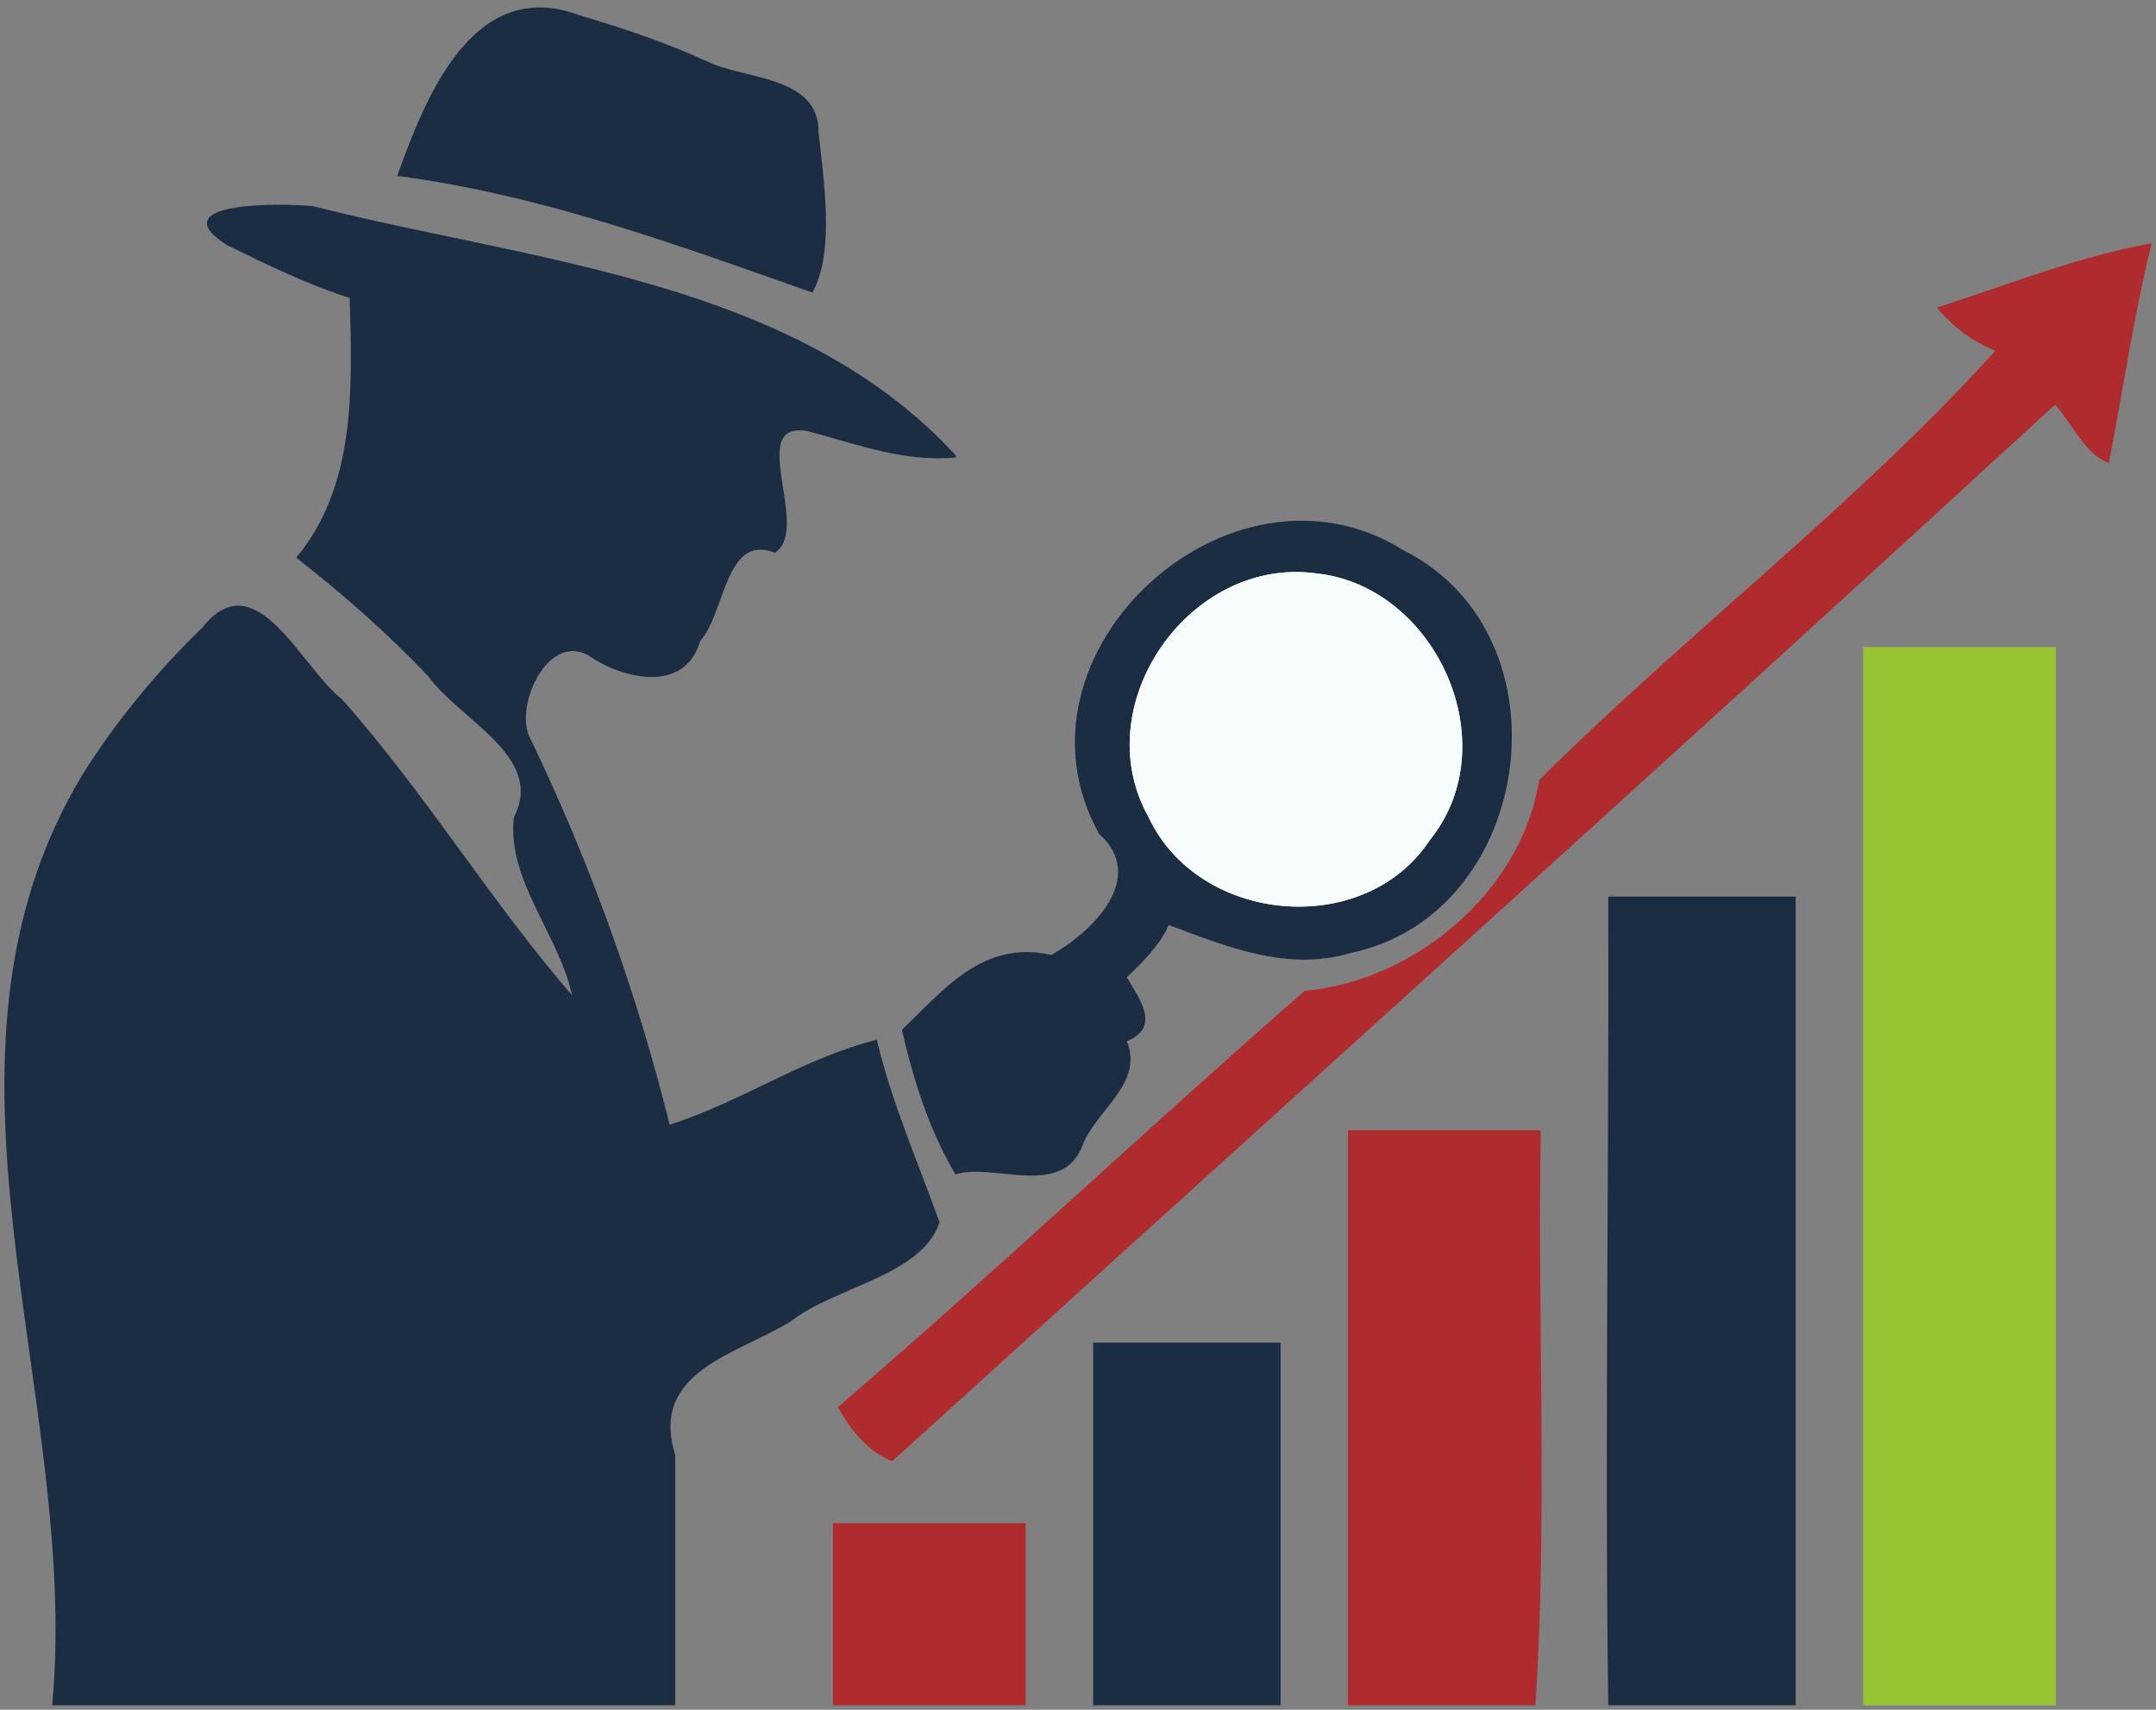
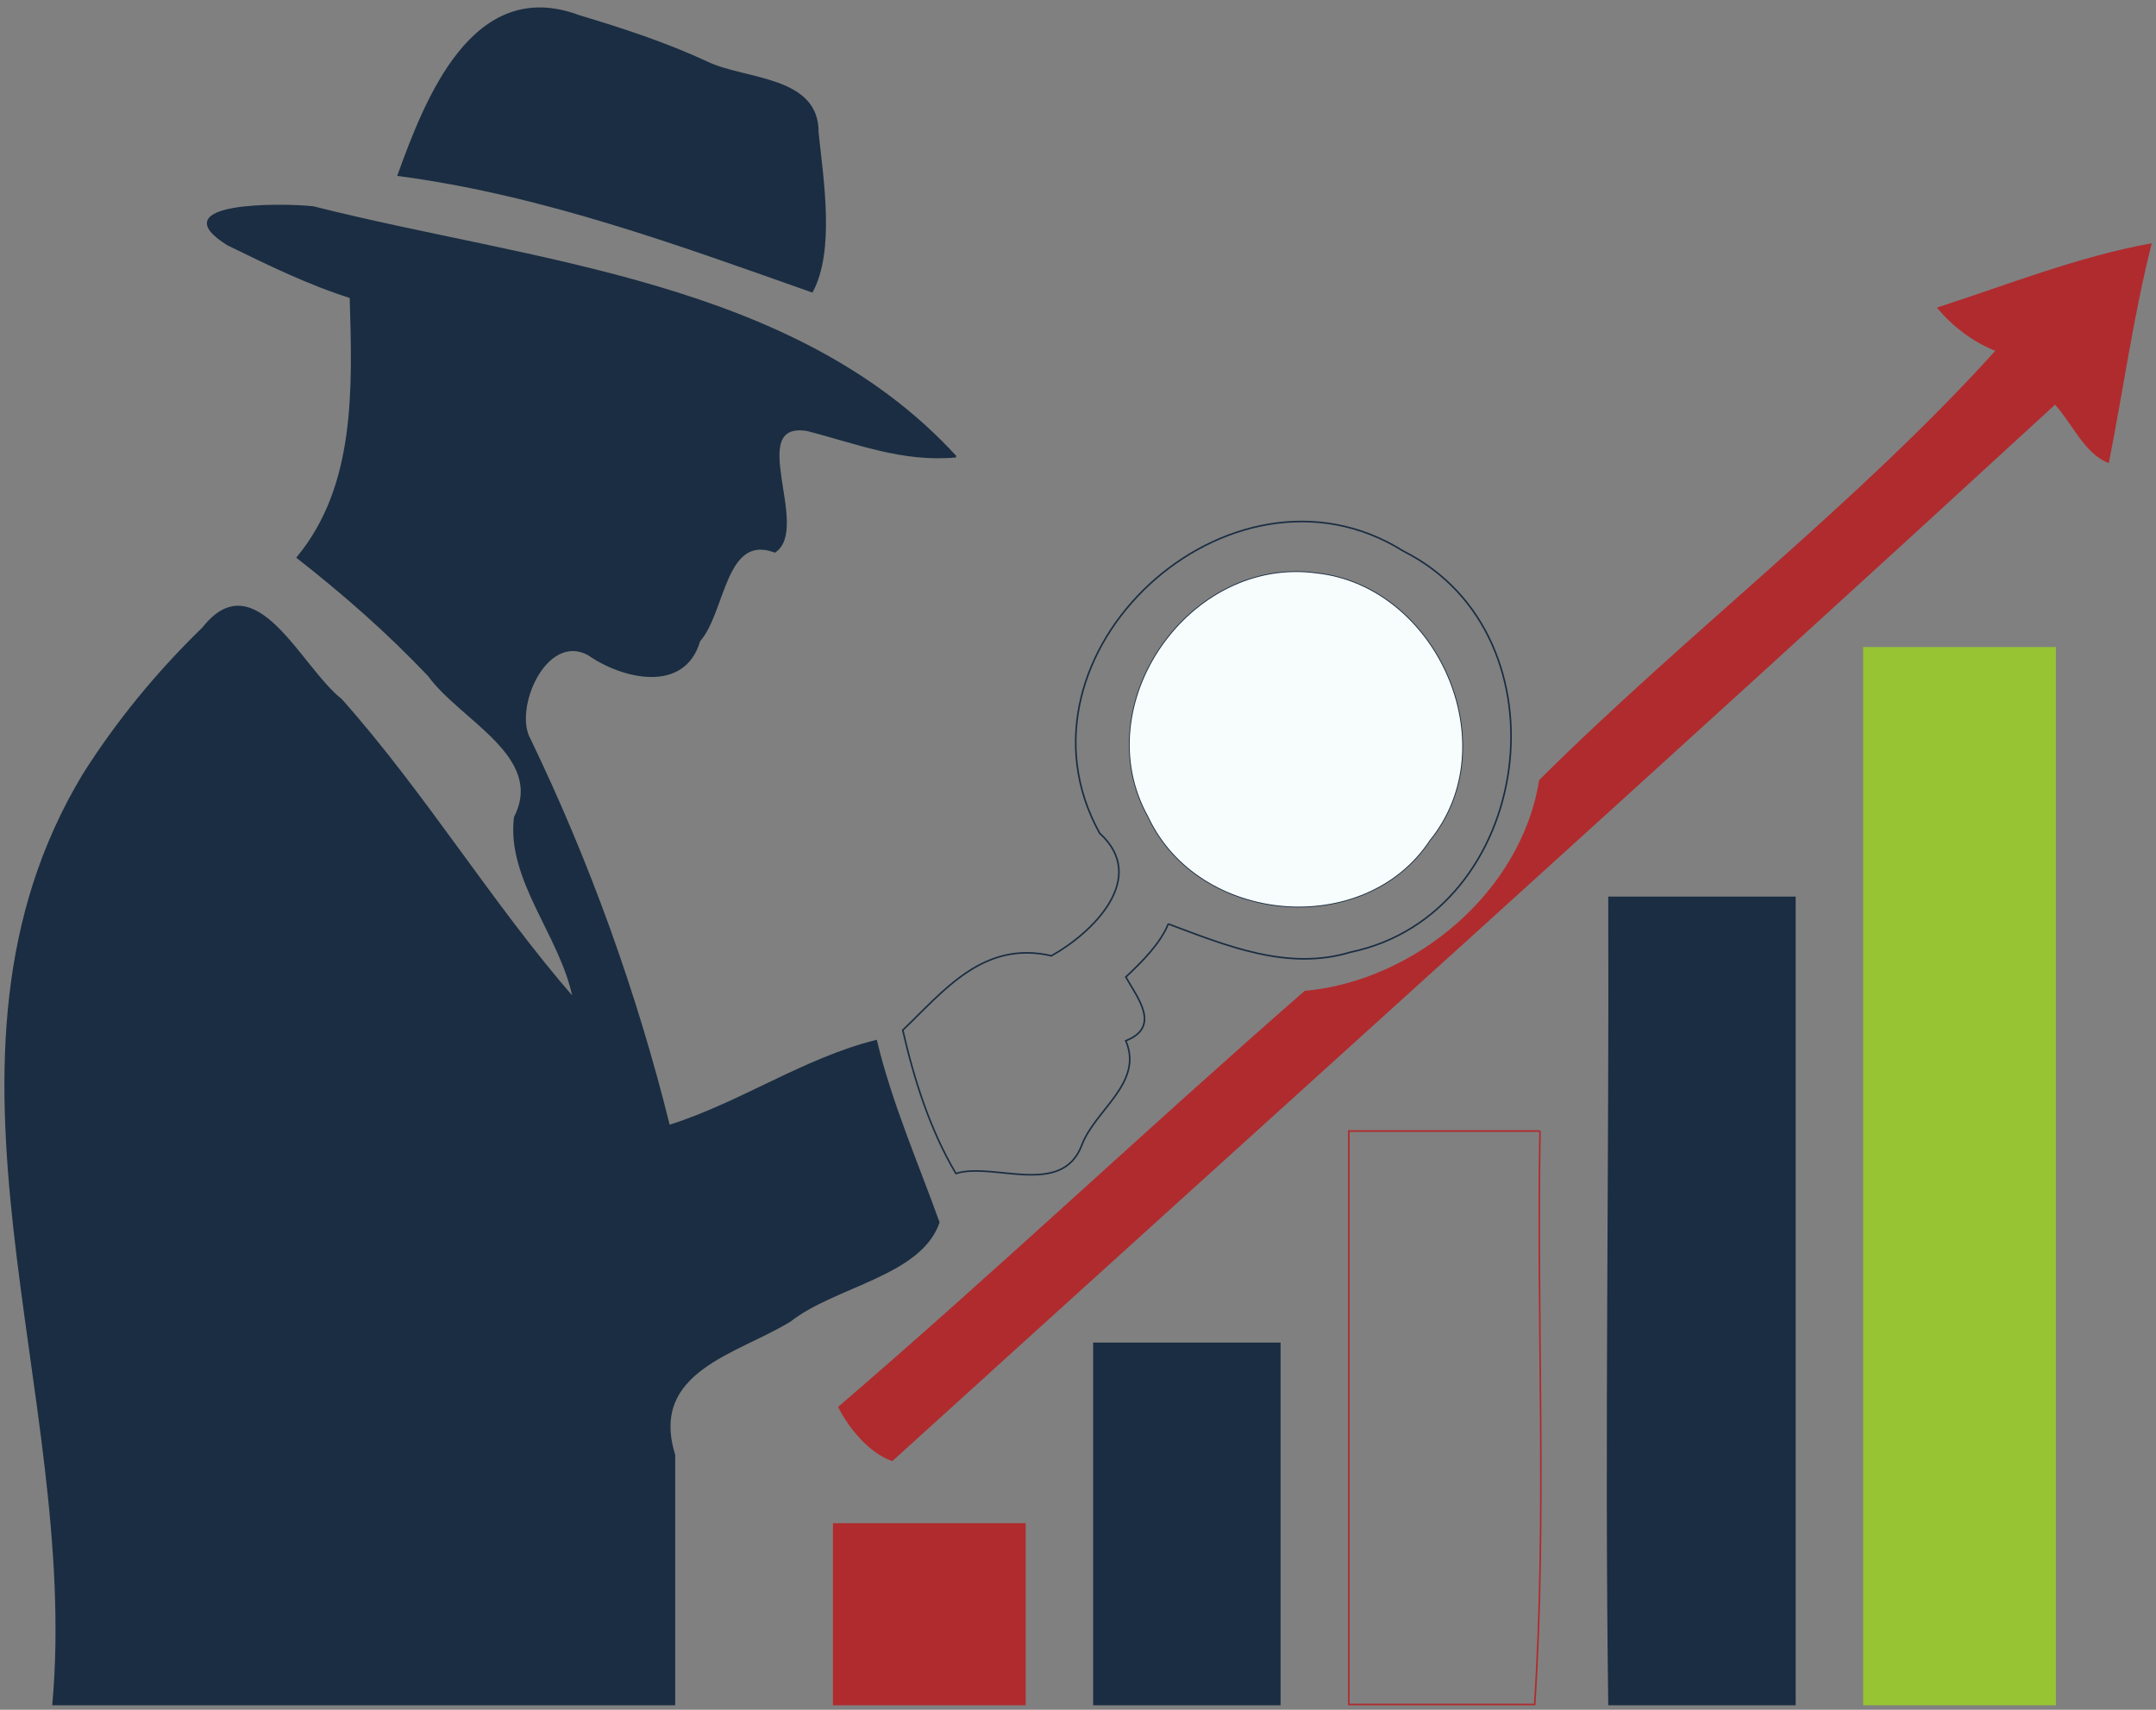
<svg xmlns="http://www.w3.org/2000/svg" width="406" height="322">
  <rect width="100%" height="100%" fill="#808080" stroke="none" />
  <g>
    <g id="svg_3" stroke-width="0.3" stroke="#1A2D42" fill-opacity="0" fill="None">
      <path id="svg_4" d="m75,33c27,3.57 52.56,12.96 77.92,21.92c4.14,-7.7 2.05,-20.81 1.08,-29.92c0.16,-10.62 -13.68,-9.85 -20.77,-13.23c-7.79,-3.63 -16.02,-6.32 -24.22,-8.78c-19.94,-7.46 -28.87,15.79 -34.01,30.01z" />
    </g>
    <g id="svg_5" stroke-width="0.3" stroke="#1A2D42" fill-opacity="0" fill="None">
      <path id="svg_6" d="m180,86c-30.34,-33.11 -79.63,-36.53 -121,-47c-6.02,-0.67 -28.81,-0.84 -16.08,7.08c7.55,3.68 15.13,7.41 23.08,9.92c0.52,17.31 1.12,35.57 -10,49c8.66,6.78 16.98,14.05 24.75,22.25c6.01,8.33 22.08,15.17 16.18,26.68c-1.43,11.86 8.81,22.41 11.07,34.07c-15.49,-17.82 -27.88,-38.38 -43.75,-56.25c-7.63,-5.93 -16.14,-25.99 -26,-13.5c-8.68,8.43 -16.2,17.61 -22.48,27.52c-32.52,53.77 -0.47,116.31 -5.77,175.23c39,0 78,0 117,0c0,-15.67 0,-31.33 0,-47c-4.91,-15.87 11.8,-19.09 21.77,-25.23c8.55,-6.68 24.54,-8.56 28.01,-18.55c-4.07,-11.32 -8.97,-22.5 -11.78,-34.22c-13.64,3.4 -25.62,11.8 -39,16c-6.22,-25.05 -15.04,-49.54 -26.23,-72.77c-3.27,-5.64 2.94,-20.26 11,-16c6.42,4.52 18.09,7.3 20.93,-2.53c4.81,-5.42 4.71,-20.39 14.22,-16.78c6.67,-4.52 -5.73,-24.76 6.06,-22.9c9.17,2.34 18.01,5.94 28.02,4.98z" />
    </g>
    <g id="svg_7" stroke-width="0.3" stroke="#B02B2E" fill-opacity="0" fill="None">
      <path id="svg_8" d="m405,46c-13.71,2.51 -26.75,7.72 -40,12c2.8,3.41 6.92,6.47 11,8c-26.07,28.89 -58.24,53.35 -86.02,80.98c-3.39,21.24 -23.67,37.92 -44.23,39.77c-29.5,25.73 -58.05,52.75 -87.75,78.25c2.03,3.97 5.74,8.48 10,10c72.79,-66.09 146.3,-132.16 219,-199c3.28,3.54 5.59,9.27 10,11c2.7,-13.67 4.61,-27.53 8,-41z" />
    </g>
    <g id="svg_9" stroke-width="0.3" stroke="#1A2D42" fill-opacity="0" fill="None">
      <path id="svg_10" d="m220,174c10.9,4.08 22.51,8.91 34.32,5.32c34.5,-7.17 41.71,-59.62 9.91,-75.55c-32.5,-20.39 -75.84,19.42 -57.15,53.15c9.37,8.49 -1.51,18.87 -9.08,23.08c-12.92,-2.99 -20.41,6.79 -28,14c2.14,9.31 5.1,18.7 10,27c7.03,-2.21 19.93,4.56 23.7,-5.3c2.51,-6.74 11.69,-11.71 8.3,-19.7c6.73,-2.64 2.14,-8.17 0,-12c2.95,-2.76 6.47,-6.24 8,-10m28,-66c22.37,2.45 35.93,32.09 21.23,50.23c-12.22,18.6 -43.52,15.93 -53,-4.46c-11.72,-21.05 7.82,-49.13 31.77,-45.77z" />
    </g>
    <g id="svg_11" stroke-width="0.3" stroke="#F7FDFD" fill-opacity="0" fill="None">
-       <path id="svg_12" d="m248,108c-23.95,-3.36 -43.49,24.72 -31.77,45.77c9.48,20.39 40.78,23.06 53,4.46c14.7,-18.14 1.14,-47.78 -21.23,-50.23z" />
-     </g>
+       </g>
    <g id="svg_13" stroke-width="0.3" stroke="#97C432" fill-opacity="0" fill="None">
      <path id="svg_14" d="m387,122c-12,0 -24,0 -36,0c0,66.33 0,132.67 0,199c12,0 24,0 36,0c0,-66.33 0,-132.67 0,-199z" />
    </g>
    <g id="svg_15" stroke-width="0.3" stroke="#1A2D42" fill-opacity="0" fill="None">
      <path id="svg_16" d="m338,169c-11.67,0 -23.33,0 -35,0c0.18,51.18 -0.69,101.13 0,152c11.67,0 23.33,0 35,0c0,-50.67 0,-101.33 0,-152z" />
    </g>
    <g id="svg_17" stroke-width="0.3" stroke="#B02B2E" fill-opacity="0" fill="None">
      <path id="svg_18" d="m290,213c-12,0 -24,0 -36,0c0,36 0,72 0,108c11.67,0 23.33,0 35,0c2.31,-35.51 0.35,-72.08 1,-108z" />
    </g>
    <g id="svg_19" stroke-width="0.3" stroke="#1A2D42" fill-opacity="0" fill="None">
      <path id="svg_20" d="m241,253c-11.67,0 -23.33,0 -35,0c0,22.67 0,45.33 0,68c11.67,0 23.33,0 35,0c0,-22.67 0,-45.33 0,-68z" />
    </g>
    <g id="svg_21" stroke-width="0.3" stroke="#B02B2E" fill-opacity="0" fill="None">
      <path id="svg_22" d="m193,287c-12,0 -24,0 -36,0c0,11.33 0,22.67 0,34c12,0 24,0 36,0c0,-11.33 0,-22.67 0,-34z" />
    </g>
    <g id="svg_23" stroke="None" fill="#1A2D42">
      <path id="svg_24" d="m75,33c27,3.57 52.56,12.96 77.92,21.92c4.14,-7.7 2.05,-20.81 1.08,-29.92c0.16,-10.62 -13.68,-9.85 -20.77,-13.23c-7.79,-3.63 -16.02,-6.32 -24.22,-8.78c-19.94,-7.46 -28.87,15.79 -34.01,30.01z" />
    </g>
    <g id="svg_25" stroke="None" fill="#1A2D42">
      <path id="svg_26" d="m180,86c-30.34,-33.11 -79.63,-36.53 -121,-47c-6.02,-0.67 -28.81,-0.84 -16.08,7.08c7.55,3.68 15.13,7.41 23.08,9.92c0.52,17.31 1.12,35.57 -10,49c8.66,6.78 16.98,14.05 24.75,22.25c6.01,8.33 22.08,15.17 16.18,26.68c-1.43,11.86 8.81,22.41 11.07,34.07c-15.49,-17.82 -27.88,-38.38 -43.75,-56.25c-7.63,-5.93 -16.14,-25.99 -26,-13.5c-8.68,8.43 -16.2,17.61 -22.48,27.52c-32.52,53.77 -0.47,116.31 -5.77,175.23c39,0 78,0 117,0c0,-15.67 0,-31.33 0,-47c-4.91,-15.87 11.8,-19.09 21.77,-25.23c8.55,-6.68 24.54,-8.56 28.01,-18.55c-4.07,-11.32 -8.97,-22.5 -11.78,-34.22c-13.64,3.4 -25.62,11.8 -39,16c-6.22,-25.05 -15.04,-49.54 -26.23,-72.77c-3.27,-5.64 2.94,-20.26 11,-16c6.42,4.52 18.09,7.3 20.93,-2.53c4.81,-5.42 4.71,-20.39 14.22,-16.78c6.67,-4.52 -5.73,-24.76 6.06,-22.9c9.17,2.34 18.01,5.94 28.02,4.98z" />
    </g>
    <g id="svg_27" stroke="None" fill="#B02B2E">
      <path id="svg_28" d="m405,46c-13.71,2.51 -26.75,7.72 -40,12c2.8,3.41 6.92,6.47 11,8c-26.07,28.89 -58.24,53.35 -86.02,80.98c-3.39,21.24 -23.67,37.92 -44.23,39.77c-29.5,25.73 -58.05,52.75 -87.75,78.25c2.03,3.97 5.74,8.48 10,10c72.79,-66.09 146.3,-132.16 219,-199c3.28,3.54 5.59,9.27 10,11c2.7,-13.67 4.61,-27.53 8,-41z" />
    </g>
    <g id="svg_29" stroke="None" fill="#1A2D42">
-       <path id="svg_30" d="m220,174c10.9,4.08 22.51,8.91 34.32,5.32c34.5,-7.17 41.71,-59.62 9.91,-75.55c-32.5,-20.39 -75.84,19.42 -57.15,53.15c9.37,8.49 -1.51,18.87 -9.08,23.08c-12.92,-2.99 -20.41,6.79 -28,14c2.14,9.31 5.1,18.7 10,27c7.03,-2.21 19.93,4.56 23.7,-5.3c2.51,-6.74 11.69,-11.71 8.3,-19.7c6.73,-2.64 2.14,-8.17 0,-12c2.95,-2.76 6.47,-6.24 8,-10m28,-66c22.37,2.45 35.93,32.09 21.23,50.23c-12.22,18.6 -43.52,15.93 -53,-4.46c-11.72,-21.05 7.82,-49.13 31.77,-45.77z" />
-     </g>
+       </g>
    <g id="svg_31" stroke="None" fill="#F7FDFD">
      <path id="svg_32" d="m248,108c-23.95,-3.36 -43.49,24.72 -31.77,45.77c9.48,20.39 40.78,23.06 53,4.46c14.7,-18.14 1.14,-47.78 -21.23,-50.23z" />
    </g>
    <g id="svg_33" stroke="None" fill="#97C432">
      <path id="svg_34" d="m387,122c-12,0 -24,0 -36,0c0,66.33 0,132.67 0,199c12,0 24,0 36,0c0,-66.33 0,-132.67 0,-199z" />
    </g>
    <g id="svg_35" stroke="None" fill="#1A2D42">
      <path id="svg_36" d="m338,169c-11.67,0 -23.33,0 -35,0c0.18,51.18 -0.69,101.13 0,152c11.67,0 23.33,0 35,0c0,-50.67 0,-101.33 0,-152z" />
    </g>
    <g id="svg_37" stroke="None" fill="#B02B2E">
-       <path id="svg_38" d="m290,213c-12,0 -24,0 -36,0c0,36 0,72 0,108c11.67,0 23.33,0 35,0c2.31,-35.51 0.35,-72.08 1,-108z" />
-     </g>
+       </g>
    <g id="svg_39" stroke="None" fill="#1A2D42">
      <path id="svg_40" d="m241,253c-11.67,0 -23.33,0 -35,0c0,22.67 0,45.33 0,68c11.67,0 23.33,0 35,0c0,-22.67 0,-45.33 0,-68z" />
    </g>
    <g id="svg_41" stroke="None" fill="#B02B2E">
      <path id="svg_42" d="m193,287c-12,0 -24,0 -36,0c0,11.33 0,22.67 0,34c12,0 24,0 36,0c0,-11.33 0,-22.67 0,-34z" />
    </g>
  </g>
</svg>